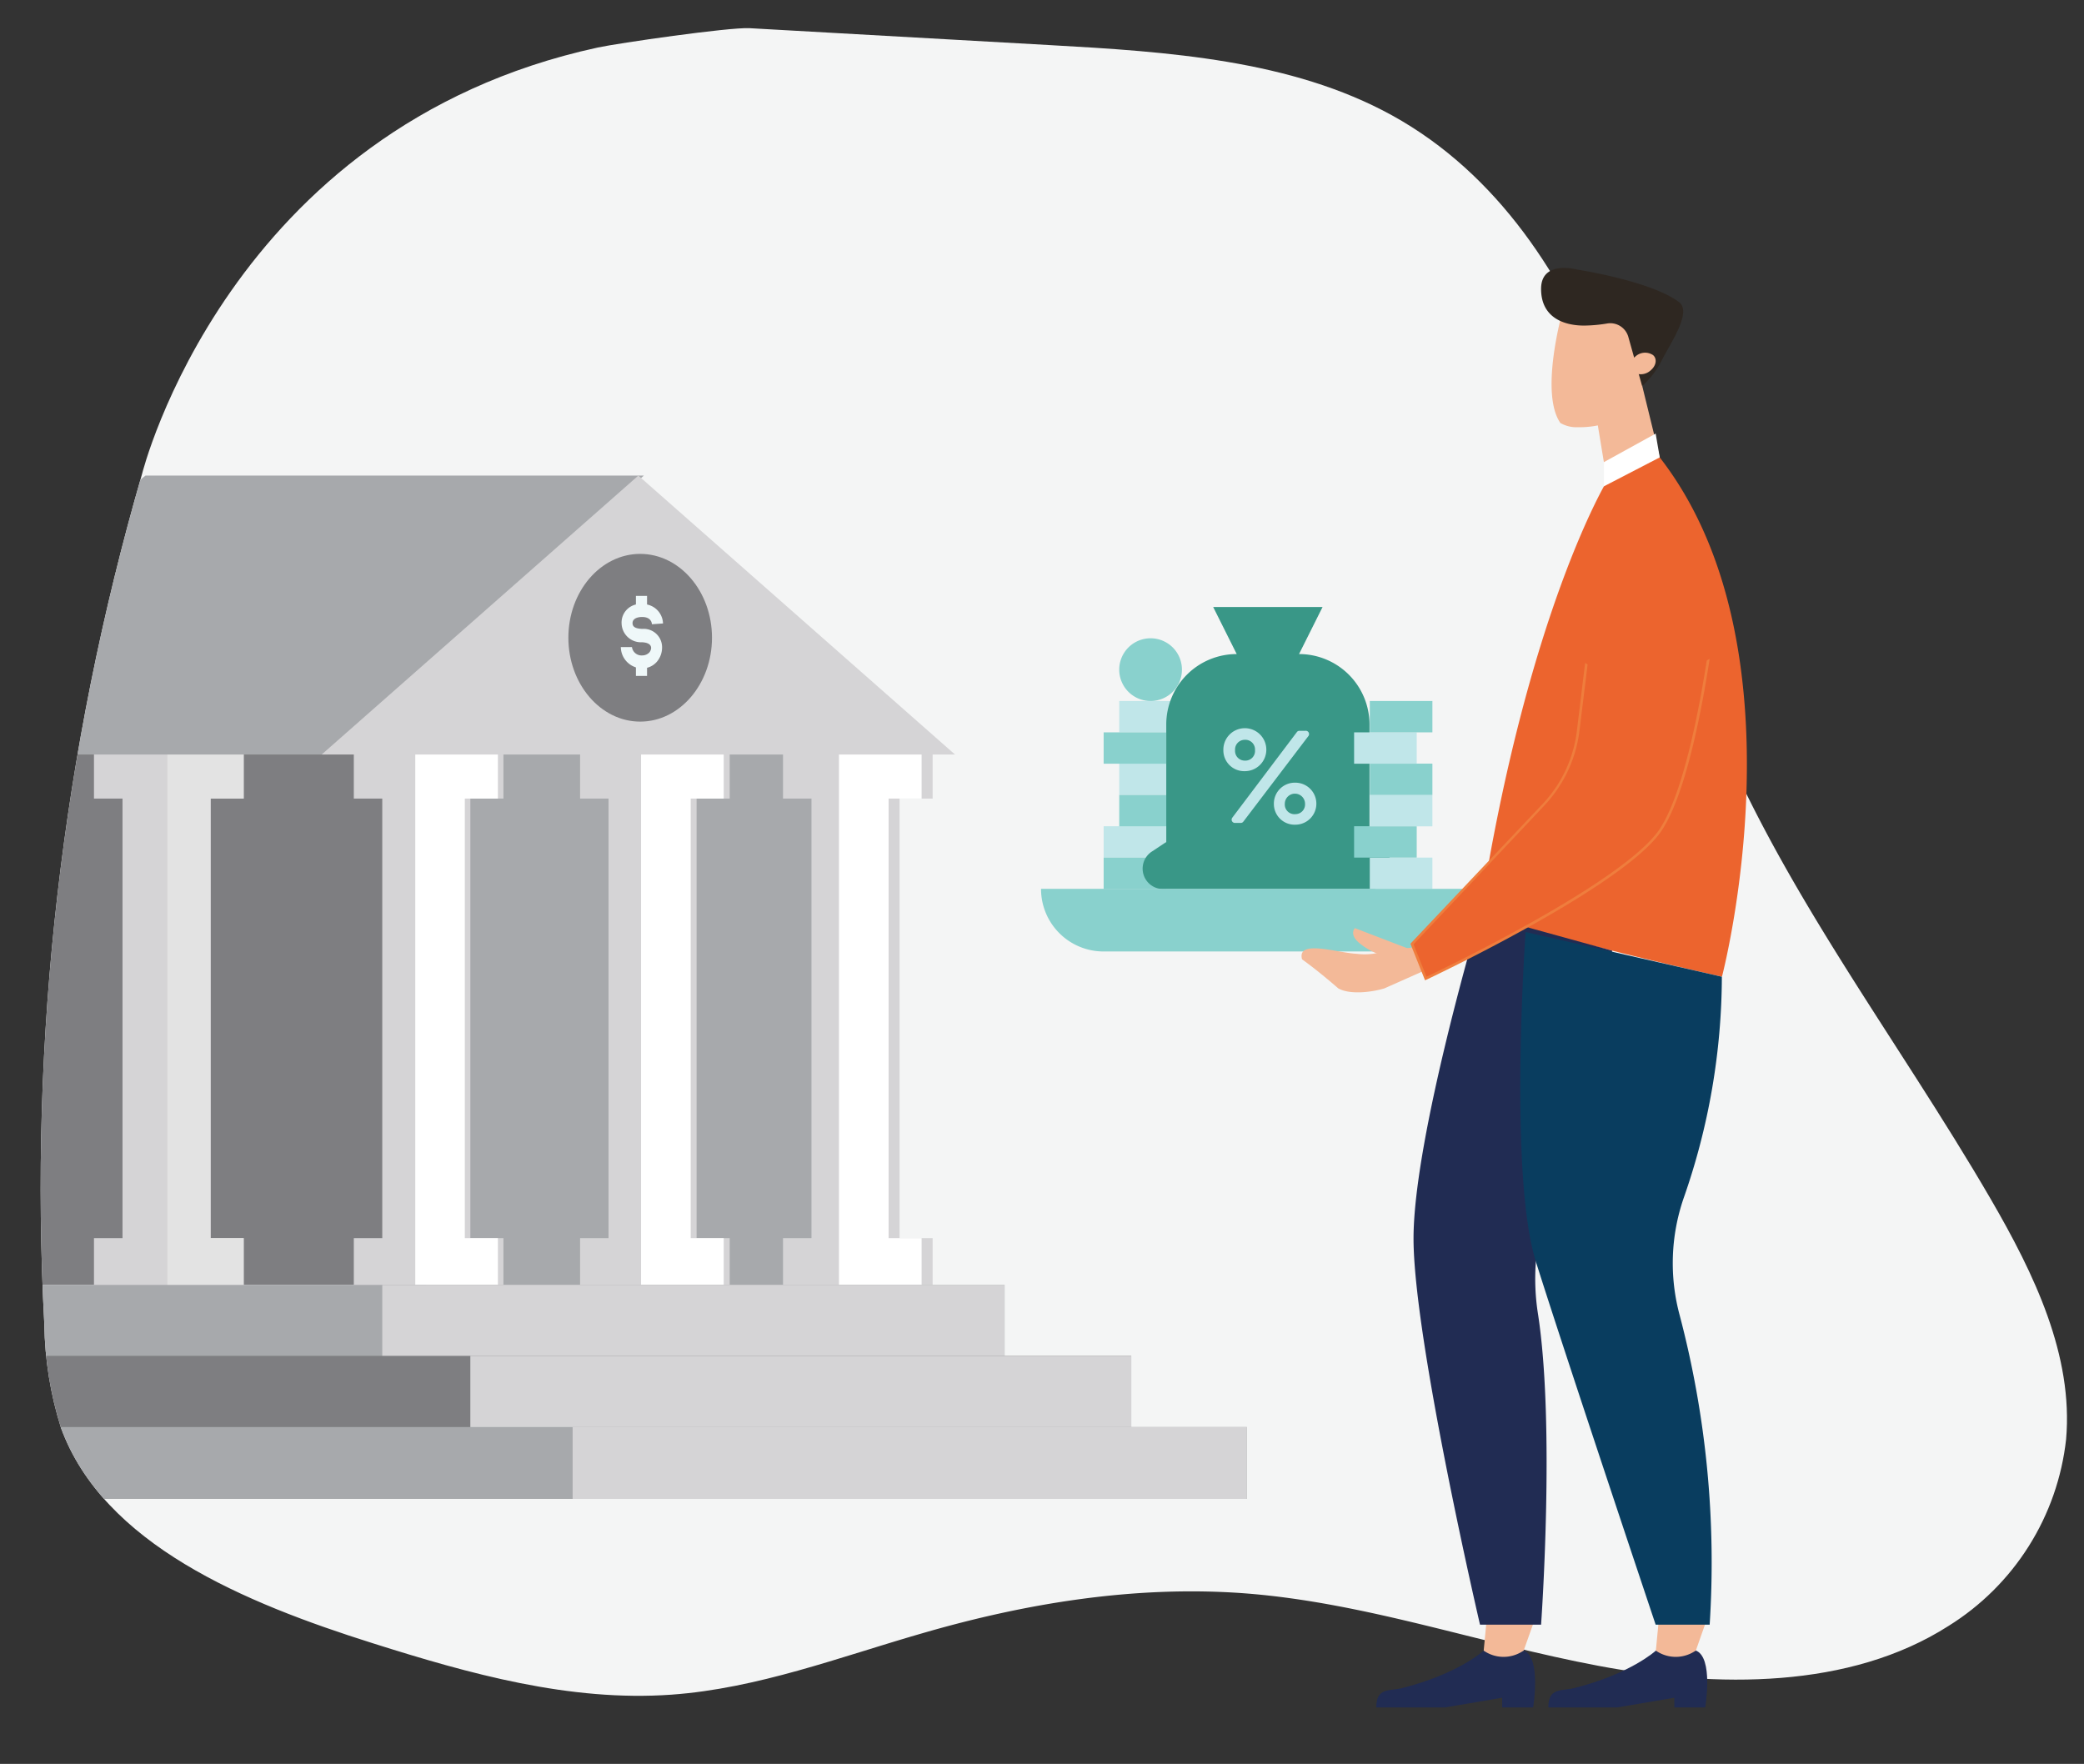
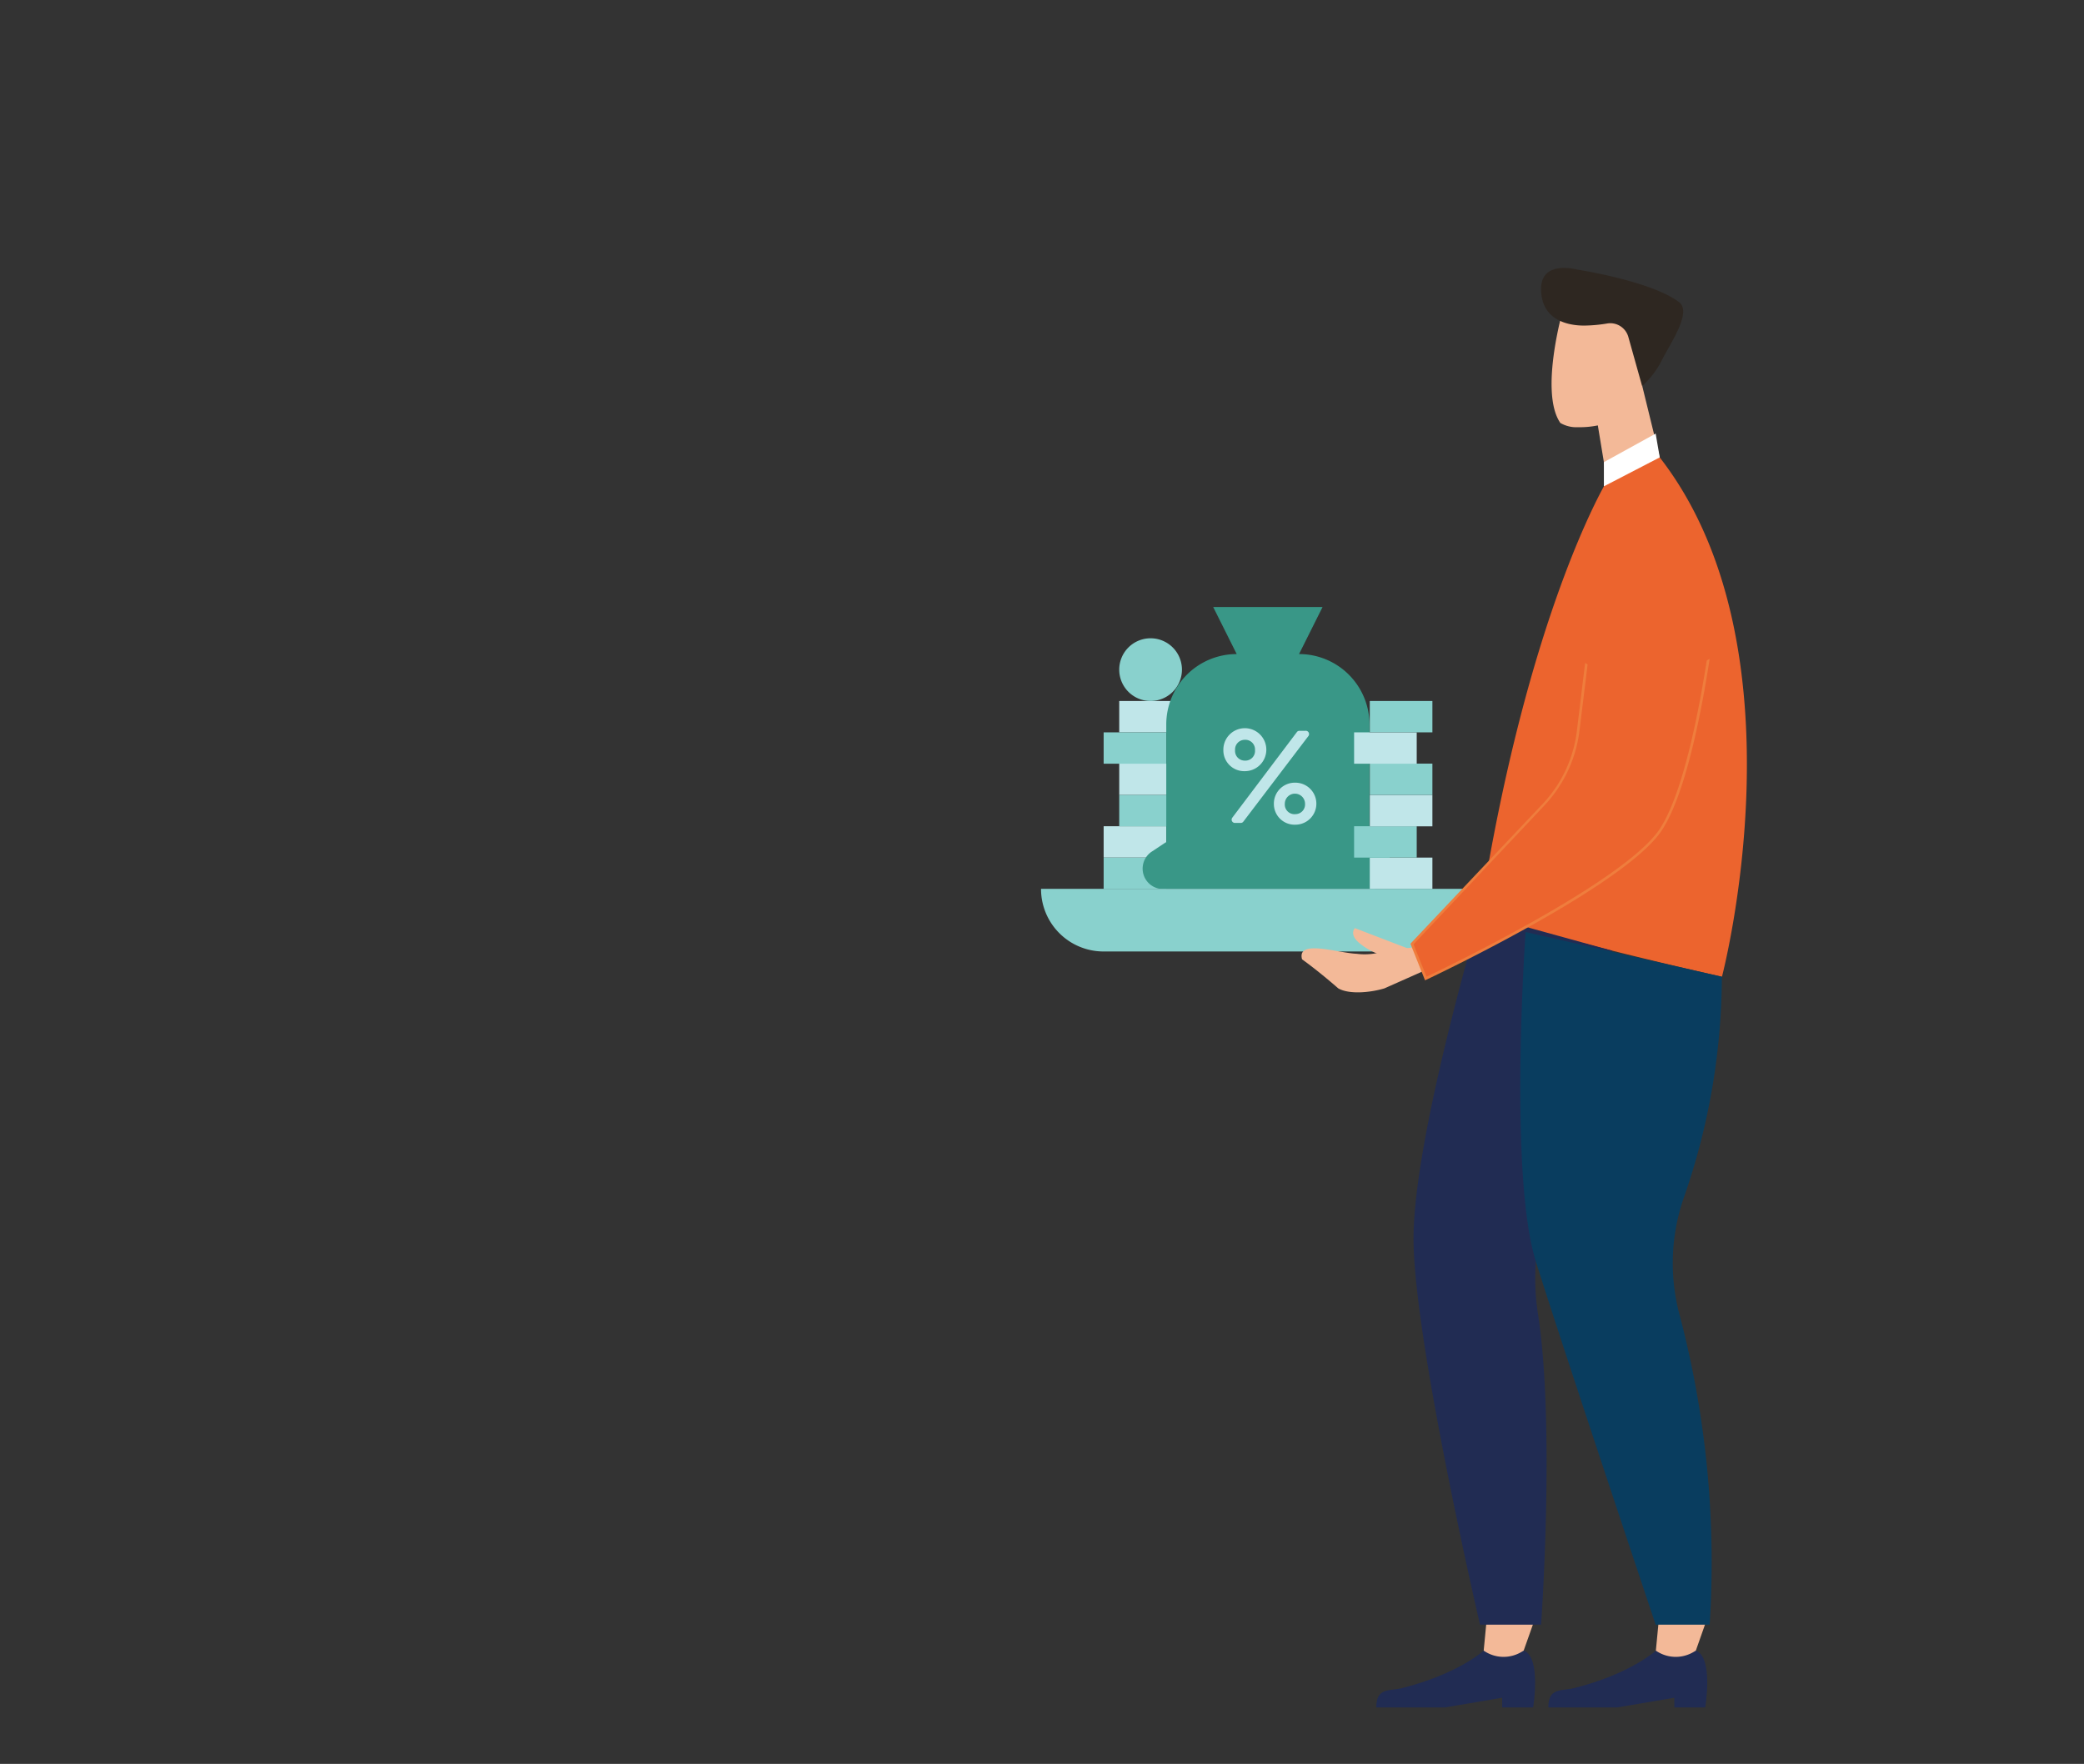
<svg xmlns="http://www.w3.org/2000/svg" id="Layer_1" data-name="Layer 1" viewBox="0 0 215.34 182.25">
  <rect x="0" y="0" width="215.34" height="182.25" fill="#333333" stroke="none" />
  <defs>
    <style>.cls-1{fill:none;}.cls-2{clip-path:url(#clip-path);}.cls-3{fill:#a3a3a2;}.cls-4{clip-path:url(#clip-path-2);}.cls-5{fill:#f4f5f5;}.cls-6{fill:#a7a9ac;}.cls-7{fill:#7e7e81;}.cls-8{fill:#d5d4d6;}.cls-9{fill:#fff;}.cls-10{fill:#e3e3e3;}.cls-11{fill:#eff8f9;}.cls-12{fill:#212c53;}.cls-13{fill:#f3b998;}.cls-14{fill:#2e2721;}.cls-15{fill:#ec642e;}.cls-16{fill:#093d5f;}.cls-17{fill:#c0e6e9;}.cls-18{fill:#89d1cd;}.cls-19{fill:#399787;}.cls-20{fill:#ef7d3d;}</style>
    <clipPath id="clip-path">
-       <path class="cls-1" d="M158.64-167.16a11.62,11.62,0,0,0-2-2.27c-13.25-10.94-32.72-9.95-50-8.29-18.71,1.81-40.41,5.5-49.29,22.07-2.67,5-3.81,10.66-5.92,15.92-6,15-19.42,25.65-32.29,35.49C11-98.08,2.18-90.46,2.16-80.31,2.15-74.76,4.89-69.59,8-65,22.36-43.83,45.7-29.92,70.29-22.89s50.54,7.78,76.1,6.93c12.78-.43,25.9-1.32,37.48-6.74,24.79-11.6,36.34-45.2,23.93-69.59-9.85-19.34-31.31-31.37-39-51.67-3.87-10.24-4.69-13.73-10.17-23.2Z" />
+       <path class="cls-1" d="M158.64-167.16c-13.25-10.94-32.72-9.95-50-8.29-18.71,1.81-40.41,5.5-49.29,22.07-2.67,5-3.81,10.66-5.92,15.92-6,15-19.42,25.65-32.29,35.49C11-98.08,2.18-90.46,2.16-80.31,2.15-74.76,4.89-69.59,8-65,22.36-43.83,45.7-29.92,70.29-22.89s50.54,7.78,76.1,6.93c12.78-.43,25.9-1.32,37.48-6.74,24.79-11.6,36.34-45.2,23.93-69.59-9.85-19.34-31.31-31.37-39-51.67-3.87-10.24-4.69-13.73-10.17-23.2Z" />
    </clipPath>
    <clipPath id="clip-path-2">
-       <path class="cls-1" d="M61.77,4.91c2.09-.45,13.51-2.1,15.66-2l31.06,1.75c12.19.68,24.93,1.52,35.35,7.26,11,6.07,17.85,16.85,22.11,27.84s6.41,22.59,10.67,33.58c7,18,19.32,33.74,29.11,50.6,4.47,7.71,8.52,16.11,7.76,24.78A26.08,26.08,0,0,1,201.34,168c-10.2,6.52-23.92,6.42-36.17,4.12s-24.08-6.54-36.55-7.49c-11.25-.84-22.57,1-33.33,4.13-8.55,2.46-17,5.7-25.91,6.34-10.51.75-20.88-2.16-30.82-5.3-13.27-4.18-27.87-10.23-32.26-22.27a37.15,37.15,0,0,1-1.72-10.67A264.66,264.66,0,0,1,14.67,49S23.52,13.21,61.77,4.91Z" />
-     </clipPath>
+       </clipPath>
  </defs>
  <title>ELN image_Mobile422X525_Slice</title>
  <g class="cls-2">
    <path class="cls-3" d="M222.72-42.27c-35.57-3.65-57.26-9.65-107.63-9.49-53.85.17-73.7,6.57-110.91,10.86C4.37-10.56-31.25,9.17-31.06,39.51l267.57-1.67Z" />
  </g>
  <g class="cls-4">
    <path class="cls-5" d="M61.77,4.91c2.09-.45,13.51-2.1,15.66-2l31.06,1.75c12.19.68,24.93,1.52,35.35,7.26,11,6.07,17.85,16.85,22.11,27.84s6.41,22.59,10.67,33.58c7,18,19.32,33.74,29.11,50.6,4.47,7.71,8.52,16.11,7.76,24.78A26.08,26.08,0,0,1,201.34,168c-10.2,6.52-23.92,6.42-36.17,4.12s-24.08-6.54-36.55-7.49c-11.25-.84-22.57,1-33.33,4.13-8.55,2.46-17,5.7-25.91,6.34-10.51.75-20.88-2.16-30.82-5.3-13.27-4.18-27.87-10.23-32.26-22.27a37.15,37.15,0,0,1-1.72-10.67A264.66,264.66,0,0,1,14.67,49S23.52,13.21,61.77,4.91Z" />
    <rect class="cls-6" x="39.5" y="77.39" width="51.52" height="55.38" />
    <rect class="cls-7" x="-8.27" y="77.39" width="52.32" height="55.38" />
    <polygon class="cls-8" points="52.02 82.51 52.02 77.68 36.56 77.68 36.56 82.51 39.5 82.51 39.5 127.93 36.56 127.93 36.56 132.77 52.02 132.77 52.02 127.93 48.6 127.93 48.6 82.51 52.02 82.51" />
    <polygon class="cls-9" points="51.45 82.51 51.45 77.68 42.91 77.68 42.91 132.77 51.45 132.77 51.45 127.93 48.03 127.93 48.03 82.51 51.45 82.51" />
    <polygon class="cls-8" points="25.18 82.51 25.18 77.68 9.71 77.68 9.71 82.51 12.66 82.51 12.66 127.93 9.71 127.93 9.71 132.77 25.18 132.77 25.18 127.93 21.76 127.93 21.76 82.51 25.18 82.51" />
    <polygon class="cls-10" points="25.18 82.51 25.18 77.68 17.3 77.68 17.3 132.77 25.18 132.77 25.18 127.93 21.76 127.93 21.76 82.51 25.18 82.51" />
    <polygon class="cls-8" points="0.84 82.51 0.84 77.68 -14.63 77.68 -14.63 82.51 -11.68 82.51 -11.68 127.93 -14.63 127.93 -14.63 132.77 0.84 132.77 0.84 127.93 -2.58 127.93 -2.58 82.51 0.84 82.51" />
    <polygon class="cls-8" points="75.4 82.51 75.4 77.68 59.94 77.68 59.94 82.51 62.88 82.51 62.88 127.93 59.94 127.93 59.94 132.77 75.4 132.77 75.4 127.93 71.98 127.93 71.98 82.51 75.4 82.51" />
    <polygon class="cls-8" points="96.37 82.51 96.37 77.68 80.91 77.68 80.91 82.51 83.85 82.51 83.85 127.93 80.91 127.93 80.91 132.77 96.37 132.77 96.37 127.93 92.95 127.93 92.95 82.51 96.37 82.51" />
    <polygon class="cls-9" points="74.78 82.51 74.78 77.68 66.24 77.68 66.24 132.77 74.78 132.77 74.78 127.93 71.37 127.93 71.37 82.51 74.78 82.51" />
    <polygon class="cls-9" points="95.23 82.51 95.23 77.68 86.69 77.68 86.69 132.77 95.23 132.77 95.23 127.93 91.82 127.93 91.82 82.51 95.23 82.51" />
    <rect class="cls-6" x="-24.24" y="132.77" width="128.04" height="7.42" />
    <rect class="cls-8" x="39.5" y="132.77" width="64.31" height="7.42" />
    <rect class="cls-7" x="-37.33" y="140.09" width="154.22" height="7.42" />
    <rect class="cls-8" x="48.6" y="140.09" width="68.29" height="7.42" />
    <rect class="cls-6" x="-50.99" y="147.45" width="179.83" height="7.42" />
    <rect class="cls-8" x="59.17" y="147.45" width="69.67" height="7.42" />
    <polygon class="cls-10" points="0.74 82.51 0.74 77.68 -7.13 77.68 -7.13 132.77 0.74 132.77 0.74 127.93 -2.67 127.93 -2.67 82.51 0.74 82.51" />
    <polygon class="cls-6" points="66.53 49.14 15.03 49.14 -20.25 77.96 33.81 77.96 66.53 49.14" />
    <polygon class="cls-8" points="33.24 77.96 98.68 77.96 65.96 49.14 33.24 77.96" />
    <path class="cls-8" d="M83.79,70.09,66.24,55.35,41,77.46l.37.43L66.25,56.1,83.53,70.61C83.61,70.44,83.7,70.26,83.79,70.09Z" />
    <path class="cls-7" d="M66.15,57.23c-4.09,0-7.42,3.88-7.42,8.66s3.33,8.67,7.42,8.67,7.42-3.89,7.42-8.67S70.24,57.23,66.15,57.23Z" />
    <path class="cls-11" d="M66.36,69.06h0a2.23,2.23,0,0,1-2.21-2.2h1.15a1,1,0,0,0,1.08.86,1,1,0,0,0,.71-.3.81.81,0,0,0,.19-.44c0-.14,0-.57-.94-.62a2,2,0,0,1-2.11-1.94,1.91,1.91,0,0,1,2.1-2,2.07,2.07,0,0,1,2.18,2l-1.15.08c0-.18-.13-.75-1-.75-.61,0-1,.23-1,.63s.31.57,1,.6a1.9,1.9,0,0,1,2.05,2,2.25,2.25,0,0,1-.54,1.4A2,2,0,0,1,66.36,69.06Z" />
    <rect class="cls-11" x="65.71" y="61.57" width="1.15" height="1.55" />
    <rect class="cls-11" x="65.71" y="68.39" width="1.15" height="1.45" />
  </g>
  <path class="cls-12" d="M153.31,170.55s-2.57,2.38-8.42,3.87c-1.29.33-2.68-.11-2.68,2h7.1l5.91-1v1h3.2s.88-5.22-1-5.89Z" />
  <path class="cls-13" d="M153.67,166.8l-.36,3.75h0a3.6,3.6,0,0,0,3.91.13l.22-.13,1.33-3.75Z" />
  <path class="cls-12" d="M171.1,170.55s-2.57,2.38-8.43,3.87c-1.29.33-2.68-.11-2.68,2h7.11l5.91-1v1h3.19s.89-5.22-1-5.89Z" />
  <path class="cls-13" d="M171.46,166.8l-.36,3.75h0a3.6,3.6,0,0,0,3.91.13l.22-.13,1.32-3.75Z" />
  <polygon class="cls-13" points="165.04 43.57 166.05 49.69 171.5 47.26 169.7 39.91 165.04 43.57" />
  <path class="cls-13" d="M163.06,44.14a3.27,3.27,0,0,1-1.83-.44c-2.2-3.19.3-11.81.3-11.81l3.52-1.48,4.46,2.79.25,5.77a4.67,4.67,0,0,1-2,4h0A9.25,9.25,0,0,1,163.06,44.14Z" />
  <path class="cls-14" d="M168.27,34.86a1.94,1.94,0,0,0-2.18-1.44,15.08,15.08,0,0,1-2.41.22c-2,0-4.44-.77-4.44-3.79s3.7-2,3.7-2,7.61,1.16,10.55,3.36c1.41,1.06-1,4.41-1.81,6.09a9.11,9.11,0,0,1-2,2.59h0Z" />
-   <path class="cls-13" d="M170.81,36.69a1.48,1.48,0,0,0-1.84.16c-.58.48-.69,1.19-.25,1.58a1.51,1.51,0,0,0,1.85-.17C171.14,37.78,171.25,37.07,170.81,36.69Z" />
  <path class="cls-15" d="M166.05,49.69s-8.21,13.48-13.12,44.77c9.89,3.11,25,6.46,25,6.46S186.85,67,171.5,47.26A8.11,8.11,0,0,0,166.05,49.69Z" />
  <path class="cls-12" d="M152.93,94.46s-6.87,23.07-6.87,33.51,6.87,39.9,6.87,39.9h6.31s1.48-20.6-.33-32.17a23.41,23.41,0,0,1,.68-10.19c3.39-11.6,7-27.28,7-27.28Z" />
  <path class="cls-16" d="M157.64,96.3s-1.78,25,1.07,34.08,12.37,37.49,12.37,37.49h5.58a100.31,100.31,0,0,0-3.09-31.94,20.65,20.65,0,0,1,.4-12.13,69.64,69.64,0,0,0,3.95-22.88Z" />
  <rect class="cls-17" x="114.04" y="85.37" width="6.47" height="3.24" />
  <rect class="cls-17" x="115.65" y="78.9" width="6.47" height="3.24" />
  <rect class="cls-17" x="115.65" y="72.43" width="6.47" height="3.24" />
  <rect class="cls-18" x="114.04" y="88.61" width="6.47" height="3.24" />
  <rect class="cls-18" x="115.65" y="82.14" width="6.47" height="3.24" />
  <rect class="cls-18" x="114.04" y="75.67" width="6.47" height="3.24" />
  <path class="cls-18" d="M115.65,69.19a3.24,3.24,0,1,1,3.24,3.24,3.24,3.24,0,0,1-3.24-3.24Zm0,0" />
  <path class="cls-19" d="M119,88a2.11,2.11,0,0,0,1.17,3.86h21.67A2.11,2.11,0,0,0,143,88l-1.49-1V74.86a7.28,7.28,0,0,0-7.28-7.28l2.43-4.86H125.36l2.43,4.86a7.28,7.28,0,0,0-7.28,7.28V87Zm1.49-1" />
  <rect class="cls-17" x="141.54" y="88.61" width="6.47" height="3.24" />
  <rect class="cls-18" x="139.92" y="85.37" width="6.47" height="3.24" />
  <rect class="cls-17" x="141.54" y="82.14" width="6.47" height="3.24" />
  <rect class="cls-18" x="141.54" y="78.9" width="6.47" height="3.24" />
  <rect class="cls-17" x="139.92" y="75.67" width="6.47" height="3.24" />
  <rect class="cls-18" x="141.54" y="72.43" width="6.47" height="3.24" />
  <path class="cls-18" d="M130.21,98.31H148a6.47,6.47,0,0,0,6.47-6.47H107.57A6.46,6.46,0,0,0,114,98.31h16.17Z" />
  <path class="cls-17" d="M126.41,77.51a2.22,2.22,0,1,1,2.21,2.17A2.15,2.15,0,0,1,126.41,77.51Zm8.78-1.45-6.72,8.84a.34.34,0,0,1-.27.13h-.59a.34.34,0,0,1-.28-.54L134,75.65a.32.32,0,0,1,.27-.14h.61A.34.34,0,0,1,135.19,76.06Zm-5.51,1.45a1,1,0,0,0-1.06-1.07,1,1,0,0,0-1,1.07,1,1,0,0,0,1,1.08A1,1,0,0,0,129.68,77.51Zm4.17,3.36a2.17,2.17,0,1,1,0,4.34,2.14,2.14,0,0,1-2.22-2.16A2.16,2.16,0,0,1,133.85,80.87Zm0,3.25a1,1,0,0,0,1-1.07,1,1,0,1,0-2.09,0A1,1,0,0,0,133.87,84.12Z" />
  <path class="cls-13" d="M143.73,98a6.41,6.41,0,0,1-3.54.55c-2-.09-6.21-1.53-5.65.57,1.8,1.29,3.74,3,3.74,3,1.17.67,3.41.42,4.78,0l4.05-1.8s.59-2.07.64-2.16l-.82-.46A10.8,10.8,0,0,1,143.73,98Z" />
  <path class="cls-13" d="M142.93,98.75a1.58,1.58,0,0,1-.25.21c.25.14.49.3.73.46,1.05.16,2.09.36,3.14.53,0-.61,0-1.48,0-1.54L140,95.9s-.65.65.51,1.58A7.09,7.09,0,0,0,142.93,98.75Z" />
  <path class="cls-20" d="M176.06,68.4c-.88,5.56-2.48,13.61-4.78,17.1-3.44,5.21-21.37,13.92-23.74,15.06l-1.17-2.93,13.4-14.21a13.83,13.83,0,0,0,3.7-7.89l.83-6.73-.51-.3-.85,7a13.33,13.33,0,0,1-3.56,7.59L145.86,97.38l-.12.13,1.51,3.78.26-.12c.83-.4,20.47-9.7,24.21-15.38,2.44-3.7,4.08-12.12,4.94-17.72Z" />
  <path class="cls-15" d="M165.05,60.49l-1.84,15a13.73,13.73,0,0,1-3.64,7.75L146.06,97.57l1.34,3.35s20.35-9.59,24.1-15.27,5.62-23,5.62-23Z" />
  <polygon class="cls-9" points="165.73 47.75 171.08 44.8 171.5 47.26 165.73 50.25 165.73 47.75" />
</svg>